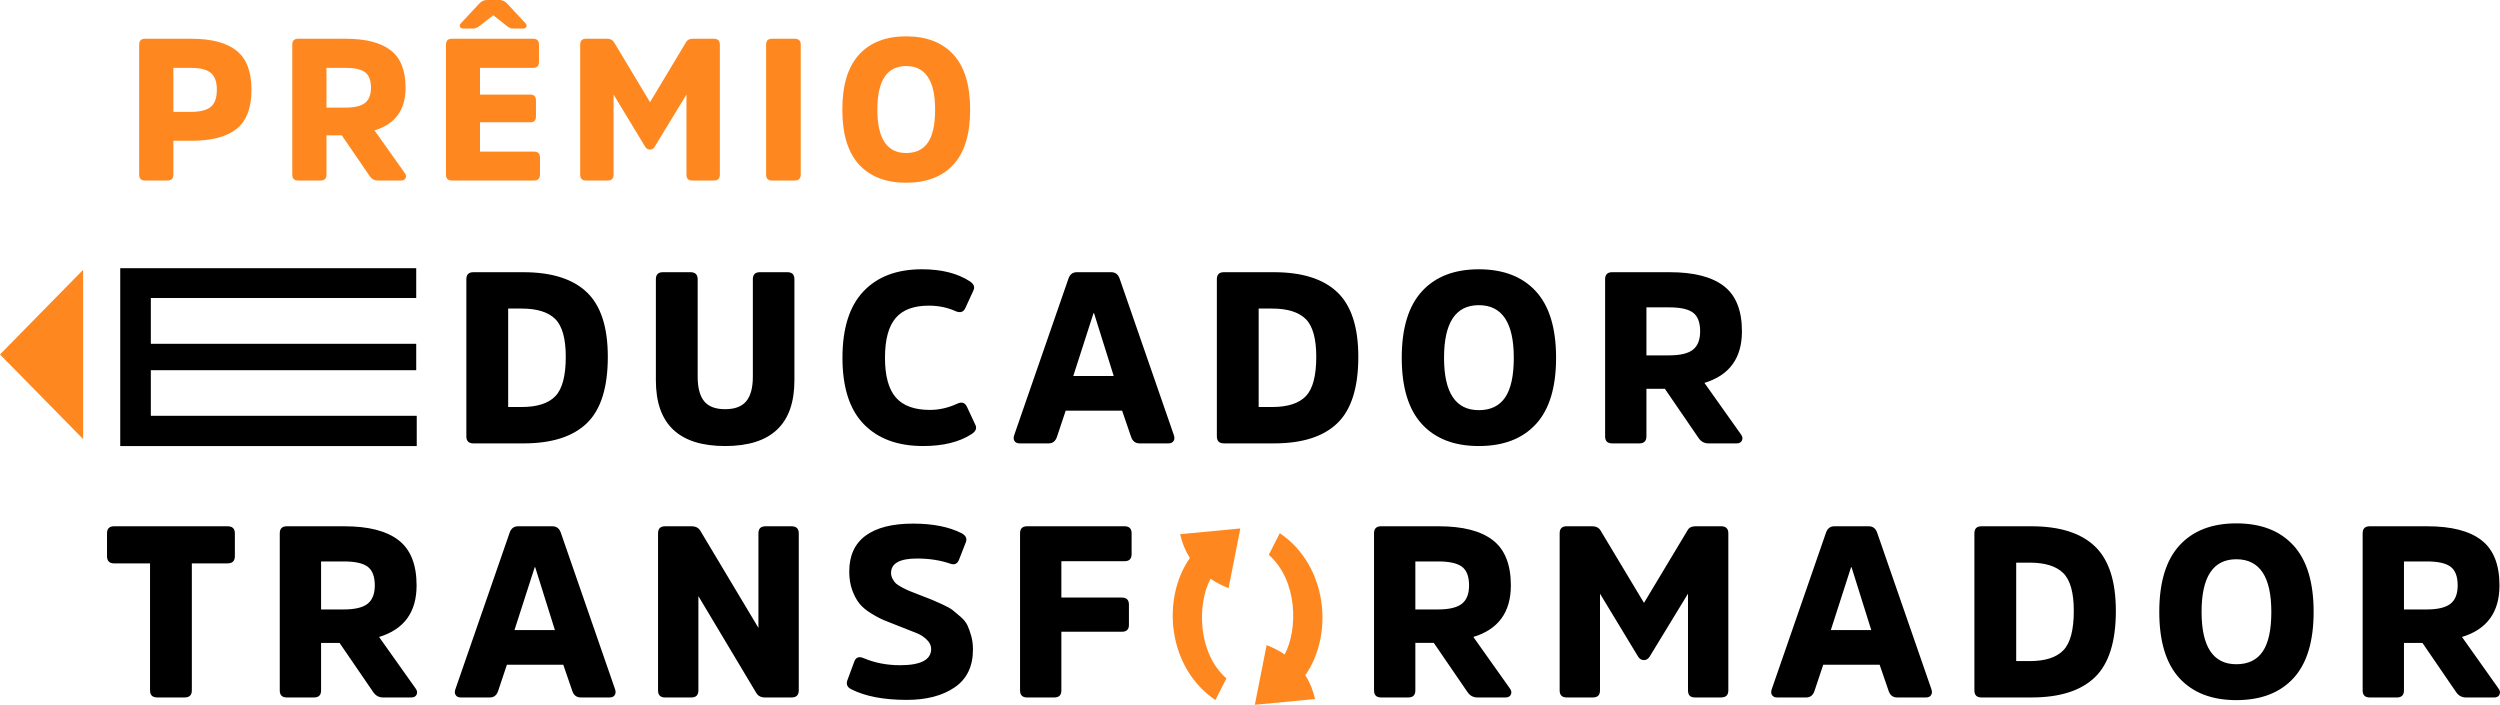
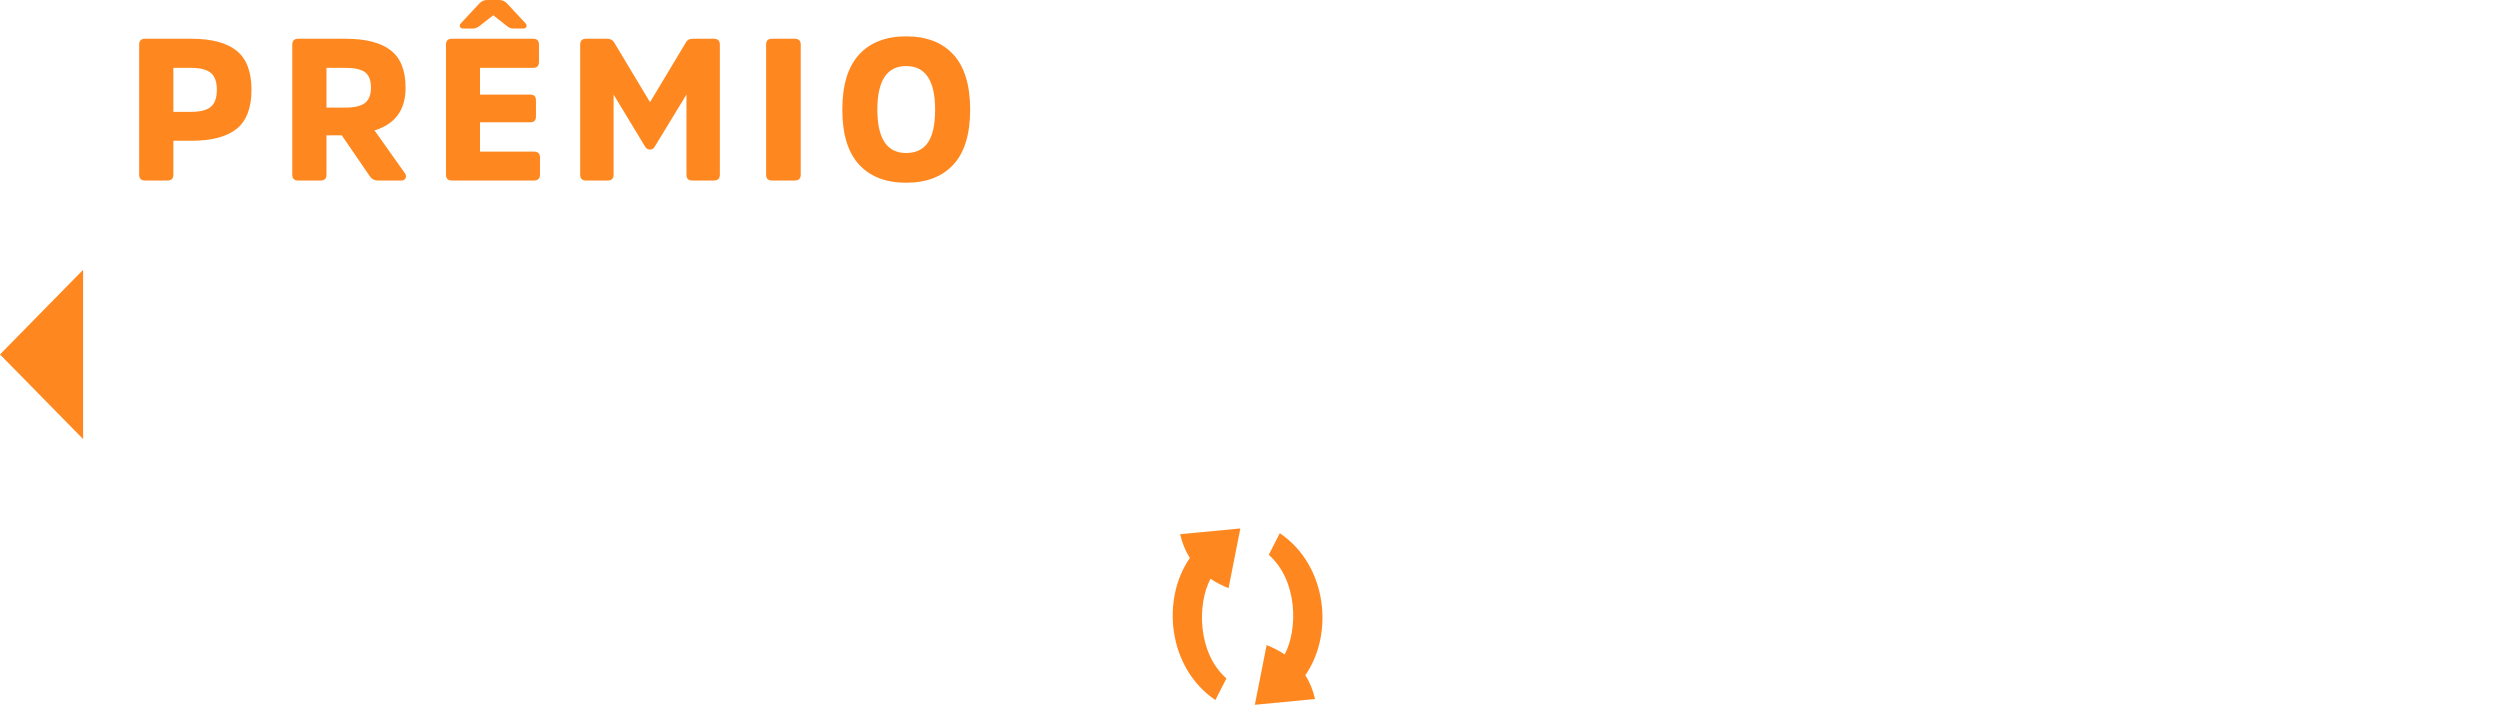
<svg xmlns="http://www.w3.org/2000/svg" width="376" height="106" viewBox="0 0 376 106" fill="none">
-   <path fill-rule="evenodd" clip-rule="evenodd" d="M78.731 66.686H71.2C70.494 66.686 70.14 66.333 70.14 65.628V41.997C70.14 41.293 70.494 40.94 71.2 40.94H78.695C82.959 40.94 86.145 41.943 88.253 43.949C90.362 45.954 91.415 49.194 91.415 53.667C91.415 58.286 90.367 61.611 88.271 63.641C86.175 65.671 82.995 66.686 78.73 66.686H78.731ZM212.868 91.661H216.268C217.949 91.661 219.15 91.375 219.869 90.803C220.588 90.233 220.947 89.314 220.947 88.05C220.947 86.713 220.593 85.777 219.887 85.242C219.18 84.708 217.986 84.44 216.305 84.44H212.868V91.661ZM168.731 95.016H159.629V103.841C159.629 104.545 159.275 104.898 158.569 104.898H154.475C153.768 104.898 153.415 104.545 153.415 103.841V80.21C153.415 79.505 153.768 79.152 154.475 79.152H169.134C169.84 79.152 170.194 79.505 170.194 80.21V83.346C170.194 84.051 169.84 84.404 169.134 84.404H159.629V89.874H168.731C169.437 89.874 169.791 90.227 169.791 90.932V93.995C169.791 94.675 169.437 95.016 168.731 95.016ZM146.334 97.678C146.334 100.231 145.414 102.133 143.574 103.385C141.734 104.637 139.34 105.263 136.391 105.263C132.905 105.263 130.115 104.728 128.019 103.659C127.434 103.367 127.24 102.93 127.434 102.346L128.457 99.575C128.677 98.895 129.127 98.688 129.81 98.954C131.516 99.683 133.368 100.049 135.367 100.049C138.486 100.049 140.046 99.234 140.046 97.599C140.046 97.088 139.82 96.615 139.369 96.189C138.924 95.763 138.431 95.448 137.901 95.234C137.371 95.027 136.56 94.705 135.476 94.279C134.531 93.902 133.758 93.599 133.155 93.361C132.558 93.124 131.869 92.772 131.09 92.298C130.31 91.823 129.707 91.326 129.28 90.802C128.853 90.28 128.488 89.605 128.183 88.779C127.878 87.953 127.727 87.017 127.727 85.971C127.727 83.564 128.549 81.76 130.194 80.556C131.838 79.353 134.209 78.751 137.304 78.751C140.302 78.751 142.751 79.236 144.652 80.21C145.261 80.551 145.468 80.988 145.273 81.523L144.249 84.148C144.005 84.804 143.555 85.011 142.897 84.768C141.409 84.257 139.753 84.002 137.925 84.002C135.318 84.002 134.014 84.726 134.014 86.171C134.014 86.493 134.093 86.791 134.251 87.076C134.41 87.356 134.574 87.588 134.757 87.757C134.94 87.927 135.269 88.134 135.737 88.383C136.206 88.626 136.59 88.809 136.871 88.917C137.157 89.027 137.65 89.222 138.358 89.5C139.247 89.847 139.85 90.078 140.155 90.2C140.46 90.321 140.984 90.552 141.716 90.892C142.446 91.226 142.971 91.518 143.275 91.761C143.58 92.005 143.976 92.332 144.462 92.758C144.949 93.184 145.303 93.616 145.51 94.065C145.718 94.515 145.906 95.044 146.077 95.663C146.248 96.277 146.333 96.952 146.333 97.674L146.334 97.678ZM120.135 80.21V103.841C120.135 104.545 119.769 104.898 119.038 104.898H115.054C114.445 104.898 114.006 104.667 113.737 104.206L105.038 89.655V103.841C105.038 104.545 104.684 104.898 103.978 104.898H100.03C99.324 104.898 98.97 104.545 98.97 103.841V80.21C98.97 79.505 99.324 79.152 100.03 79.152H104.002C104.635 79.152 105.081 79.389 105.349 79.857L114.067 94.432V80.21C114.067 79.505 114.421 79.152 115.127 79.152H119.038C119.769 79.152 120.135 79.505 120.135 80.21ZM77.377 94.761H83.457L80.496 85.315L80.423 85.303L77.377 94.761ZM77.919 79.152H83.074C83.707 79.152 84.134 79.481 84.353 80.137L92.505 103.658C92.627 104.023 92.608 104.321 92.451 104.552C92.292 104.783 92.043 104.898 91.701 104.898H87.351C86.718 104.898 86.291 104.57 86.071 103.914L84.718 99.975H76.237L74.921 103.914C74.701 104.57 74.288 104.898 73.678 104.898H69.291C68.949 104.898 68.7 104.783 68.541 104.552C68.383 104.328 68.365 104.03 68.487 103.67L76.639 80.149C76.858 79.486 77.284 79.152 77.918 79.152H77.919ZM48.29 91.661H51.69C53.371 91.661 54.572 91.375 55.291 90.803C56.009 90.233 56.369 89.314 56.369 88.05C56.369 86.713 56.015 85.777 55.309 85.242C54.602 84.708 53.408 84.44 51.727 84.44H48.29V91.661ZM43.136 79.152H51.799C55.429 79.152 58.147 79.852 59.95 81.25C61.754 82.648 62.655 84.915 62.655 88.051C62.655 92.075 60.772 94.658 57.014 95.8L62.498 103.531C62.742 103.853 62.796 104.157 62.662 104.455C62.528 104.752 62.266 104.898 61.876 104.898H57.617C56.984 104.898 56.478 104.618 56.112 104.06L51.068 96.693H48.29V103.841C48.29 104.545 47.936 104.898 47.23 104.898H43.136C42.429 104.898 42.076 104.545 42.076 103.841V80.21C42.076 79.505 42.429 79.152 43.136 79.152ZM16.096 83.638V80.21C16.096 79.505 16.45 79.152 17.156 79.152H34.227C34.958 79.152 35.324 79.505 35.324 80.21V83.638C35.324 84.367 34.958 84.732 34.227 84.732H28.853V103.841C28.853 104.545 28.487 104.898 27.756 104.898H23.662C22.931 104.898 22.565 104.545 22.565 103.841V84.732H17.155C16.449 84.732 16.095 84.367 16.095 83.638H16.096ZM361.557 91.661H364.957C366.638 91.661 367.839 91.375 368.557 90.803C369.276 90.233 369.635 89.314 369.635 88.05C369.635 86.713 369.282 85.777 368.575 85.242C367.869 84.708 366.674 84.44 364.993 84.44H361.557V91.661ZM356.403 79.152H365.065C368.696 79.152 371.414 79.852 373.217 81.25C375.02 82.648 375.922 84.915 375.922 88.051C375.922 92.075 374.039 94.658 370.281 95.8L375.764 103.531C376.008 103.853 376.063 104.157 375.928 104.455C375.794 104.752 375.533 104.898 375.142 104.898H370.884C370.251 104.898 369.745 104.618 369.379 104.06L364.335 96.693H361.557V103.841C361.557 104.545 361.203 104.898 360.497 104.898H356.403C355.696 104.898 355.342 104.545 355.342 103.841V80.21C355.342 79.505 355.696 79.152 356.403 79.152ZM336.344 78.714C340.048 78.714 342.913 79.82 344.935 82.033C346.958 84.246 347.969 87.576 347.969 92.025C347.969 96.474 346.958 99.799 344.935 101.999C342.913 104.199 340.049 105.299 336.344 105.299C332.665 105.299 329.813 104.199 327.79 101.999C325.767 99.799 324.756 96.474 324.756 92.025C324.756 87.575 325.767 84.246 327.79 82.033C329.813 79.82 332.664 78.714 336.344 78.714ZM336.344 99.901C338.123 99.901 339.445 99.263 340.311 97.986C341.176 96.71 341.608 94.723 341.608 92.024C341.608 86.748 339.854 84.111 336.344 84.111C332.859 84.111 331.117 86.748 331.117 92.024C331.117 97.275 332.859 99.9 336.344 99.9V99.901ZM305.54 104.897H298.009C297.303 104.897 296.949 104.544 296.949 103.84V80.209C296.949 79.504 297.303 79.151 298.009 79.151H305.503C309.768 79.151 312.954 80.155 315.062 82.16C317.17 84.166 318.224 87.405 318.224 91.879C318.224 96.497 317.176 99.823 315.08 101.853C312.984 103.883 309.803 104.897 305.539 104.897H305.54ZM305.247 84.622H303.236V99.427H305.284C307.599 99.427 309.28 98.886 310.328 97.804C311.376 96.722 311.899 94.747 311.899 91.878C311.899 89.131 311.369 87.235 310.309 86.188C309.249 85.143 307.561 84.621 305.246 84.621L305.247 84.622ZM275.356 94.76H281.436L278.475 85.314L278.402 85.302L275.356 94.76ZM275.898 79.151H281.053C281.686 79.151 282.113 79.48 282.332 80.136L290.484 103.657C290.606 104.022 290.587 104.32 290.43 104.551C290.271 104.782 290.021 104.897 289.68 104.897H285.33C284.696 104.897 284.27 104.569 284.05 103.913L282.697 99.974H274.216L272.9 103.913C272.68 104.569 272.267 104.897 271.657 104.897H267.27C266.928 104.897 266.679 104.782 266.52 104.551C266.362 104.326 266.344 104.029 266.466 103.669L274.617 80.148C274.837 79.485 275.263 79.151 275.897 79.151H275.898ZM247.256 99.281C246.89 99.281 246.598 99.11 246.379 98.77L240.64 89.288V103.839C240.64 104.543 240.286 104.896 239.58 104.896H235.632C234.926 104.896 234.572 104.543 234.572 103.839V80.208C234.572 79.503 234.926 79.15 235.632 79.15H239.47C240.03 79.15 240.445 79.357 240.713 79.771L247.257 90.674L253.801 79.771C254.02 79.357 254.422 79.15 255.007 79.15H258.845C259.576 79.15 259.942 79.503 259.942 80.208V103.839C259.942 104.543 259.576 104.896 258.845 104.896H254.898C254.216 104.896 253.874 104.543 253.874 103.839V89.288L248.099 98.77C247.879 99.11 247.599 99.281 247.258 99.281H247.256ZM207.714 79.151H216.377C220.008 79.151 222.726 79.85 224.529 81.249C226.332 82.647 227.233 84.914 227.233 88.05C227.233 92.073 225.35 94.657 221.592 95.799L227.076 103.53C227.32 103.852 227.374 104.156 227.24 104.454C227.106 104.751 226.844 104.897 226.454 104.897H222.195C221.562 104.897 221.057 104.617 220.691 104.059L215.646 96.692H212.868V103.84C212.868 104.544 212.515 104.897 211.808 104.897H207.714C207.008 104.897 206.654 104.544 206.654 103.84V80.209C206.654 79.504 207.008 79.151 207.714 79.151ZM62.678 62.537H22.685V55.673H62.6V51.703H22.685V44.821H62.6V40.334H18.084C18.084 49.251 18.084 58.17 18.084 67.087H62.678V62.538V62.537ZM247.623 53.447H251.023C252.704 53.447 253.905 53.162 254.624 52.59C255.342 52.019 255.701 51.101 255.701 49.836C255.701 48.499 255.348 47.563 254.641 47.029C253.935 46.494 252.741 46.227 251.06 46.227H247.623V53.447ZM242.469 40.939H251.132C254.762 40.939 257.48 41.638 259.283 43.036C261.086 44.434 261.988 46.701 261.988 49.837C261.988 53.861 260.105 56.444 256.347 57.587L261.83 65.317C262.074 65.639 262.129 65.944 261.995 66.241C261.86 66.539 261.599 66.685 261.208 66.685H256.95C256.317 66.685 255.811 66.405 255.445 65.846L250.401 58.48H247.623V65.627C247.623 66.332 247.269 66.685 246.563 66.685H242.469C241.762 66.685 241.409 66.332 241.409 65.627V41.996C241.409 41.291 241.762 40.939 242.469 40.939ZM222.411 40.501C226.114 40.501 228.979 41.607 231.001 43.819C233.024 46.032 234.035 49.363 234.035 53.811C234.035 58.261 233.024 61.585 231.001 63.785C228.979 65.986 226.115 67.085 222.411 67.085C218.731 67.085 215.879 65.986 213.856 63.785C211.834 61.585 210.822 58.261 210.822 53.811C210.822 49.362 211.834 46.032 213.856 43.819C215.879 41.607 218.73 40.501 222.411 40.501ZM222.411 61.688C224.189 61.688 225.511 61.049 226.377 59.773C227.242 58.496 227.675 56.509 227.675 53.81C227.675 48.534 225.92 45.897 222.411 45.897C218.925 45.897 217.183 48.534 217.183 53.81C217.183 59.061 218.925 61.687 222.411 61.687V61.688ZM191.606 66.684H184.075C183.369 66.684 183.015 66.331 183.015 65.626V41.995C183.015 41.29 183.369 40.938 184.075 40.938H191.569C195.834 40.938 199.02 41.941 201.128 43.947C203.236 45.952 204.29 49.191 204.29 53.665C204.29 58.284 203.242 61.609 201.146 63.639C199.05 65.669 195.87 66.684 191.605 66.684H191.606ZM191.313 46.408H189.303V61.213H191.35C193.665 61.213 195.346 60.672 196.394 59.59C197.442 58.508 197.966 56.534 197.966 53.664C197.966 50.917 197.435 49.021 196.375 47.974C195.315 46.929 193.627 46.407 191.312 46.407L191.313 46.408ZM161.422 56.546H167.502L164.542 47.1L164.468 47.088L161.422 56.546ZM161.964 40.938H167.119C167.752 40.938 168.179 41.266 168.398 41.922L176.55 65.444C176.672 65.808 176.653 66.106 176.496 66.337C176.337 66.569 176.088 66.684 175.746 66.684H171.396C170.763 66.684 170.336 66.355 170.116 65.699L168.763 61.761H160.282L158.966 65.699C158.746 66.355 158.333 66.684 157.723 66.684H153.336C152.994 66.684 152.745 66.569 152.586 66.337C152.428 66.113 152.41 65.815 152.532 65.456L160.684 41.934C160.903 41.272 161.329 40.938 161.963 40.938H161.964ZM139.866 61.651C141.255 61.651 142.632 61.335 143.997 60.703C144.679 60.387 145.167 60.569 145.459 61.25L146.702 63.911C146.946 64.422 146.751 64.884 146.117 65.297C144.265 66.489 141.84 67.084 138.842 67.084C135.017 67.084 132.037 65.984 129.904 63.784C127.772 61.584 126.706 58.259 126.706 53.81C126.706 49.385 127.754 46.061 129.85 43.836C131.946 41.611 134.882 40.499 138.659 40.499C141.584 40.499 143.972 41.095 145.824 42.286C146.457 42.7 146.652 43.161 146.409 43.672L145.202 46.297C144.934 46.929 144.447 47.099 143.739 46.809C142.521 46.25 141.168 45.97 139.682 45.97C137.415 45.97 135.752 46.596 134.692 47.848C133.632 49.101 133.101 51.087 133.101 53.811C133.101 56.534 133.644 58.522 134.728 59.774C135.813 61.026 137.525 61.652 139.864 61.652L139.866 61.651ZM119.479 57.202C119.479 63.79 116.006 67.084 109.061 67.084C102.116 67.084 98.643 63.79 98.643 57.202V41.995C98.643 41.29 98.997 40.938 99.703 40.938H103.834C104.565 40.938 104.93 41.29 104.93 41.995V56.655C104.93 58.308 105.253 59.536 105.9 60.338C106.545 61.14 107.6 61.542 109.061 61.542C110.524 61.542 111.583 61.14 112.242 60.338C112.899 59.536 113.229 58.308 113.229 56.655V41.995C113.229 41.29 113.582 40.938 114.289 40.938H118.419C119.126 40.938 119.479 41.29 119.479 41.995V57.202ZM78.439 46.408H76.429V61.213H78.476C80.791 61.213 82.473 60.672 83.52 59.59C84.569 58.508 85.092 56.534 85.092 53.664C85.092 50.917 84.562 49.021 83.502 47.974C82.442 46.929 80.754 46.407 78.438 46.407L78.439 46.408Z" fill="black" />
  <path fill-rule="evenodd" clip-rule="evenodd" d="M182.793 105.289L184.453 102.031C180.102 98.209 180.034 90.865 182.06 87.05C182.854 87.582 183.756 88.054 184.774 88.462L186.547 79.478L177.492 80.342C177.787 81.642 178.266 82.841 178.956 83.922C174.645 90.103 175.614 100.427 182.793 105.29V105.289ZM0 53.309L6.249 59.671L12.498 66.034V53.309V40.583L6.249 46.945L0 53.309ZM26.076 16.822H28.74C30.113 16.822 31.101 16.57 31.706 16.066C32.312 15.563 32.614 14.708 32.614 13.5C32.614 12.312 32.312 11.466 31.706 10.963C31.101 10.46 30.112 10.209 28.74 10.209H26.076V16.822ZM136.283 5.467C139.35 5.467 141.722 6.383 143.397 8.215C145.072 10.047 145.91 12.805 145.91 16.49C145.91 20.174 145.072 22.927 143.397 24.749C141.722 26.571 139.35 27.483 136.283 27.483C133.236 27.483 130.875 26.571 129.199 24.749C127.524 22.927 126.686 20.174 126.686 16.49C126.686 12.806 127.524 10.047 129.199 8.215C130.874 6.383 133.236 5.467 136.283 5.467ZM136.283 23.012C137.756 23.012 138.851 22.484 139.568 21.427C140.284 20.371 140.642 18.725 140.642 16.49C140.642 12.121 139.189 9.936 136.283 9.936C133.396 9.936 131.954 12.121 131.954 16.49C131.954 20.839 133.396 23.012 136.283 23.012ZM115.222 26.274V6.705C115.222 6.121 115.515 5.829 116.101 5.829H119.522C120.127 5.829 120.43 6.121 120.43 6.705V26.274C120.43 26.858 120.127 27.15 119.522 27.15H116.101C115.515 27.15 115.222 26.858 115.222 26.274ZM97.765 22.499C97.462 22.499 97.22 22.359 97.038 22.077L92.285 14.224V26.274C92.285 26.858 91.993 27.15 91.407 27.15H88.138C87.553 27.15 87.26 26.858 87.26 26.274V6.705C87.26 6.121 87.553 5.829 88.138 5.829H91.316C91.781 5.829 92.124 6 92.345 6.342L97.763 15.371L103.182 6.342C103.364 6 103.696 5.829 104.181 5.829H107.359C107.964 5.829 108.267 6.121 108.267 6.705V26.274C108.267 26.858 107.964 27.15 107.359 27.15H104.09C103.524 27.15 103.243 26.858 103.243 26.274V14.224L98.46 22.077C98.278 22.359 98.046 22.499 97.763 22.499H97.765ZM79.761 18.392H72.193V22.801H80.306C80.911 22.801 81.214 23.093 81.214 23.677V26.244C81.214 26.848 80.911 27.15 80.306 27.15H67.955C67.369 27.15 67.076 26.858 67.076 26.274V6.705C67.076 6.121 67.369 5.829 67.955 5.829H80.185C80.77 5.829 81.063 6.121 81.063 6.705V9.303C81.063 9.907 80.77 10.209 80.185 10.209H72.193V14.225H79.761C80.327 14.225 80.609 14.518 80.609 15.102V17.518C80.609 18.102 80.326 18.394 79.761 18.394V18.392ZM76.219 3.896L74.191 2.296L72.133 3.896C71.789 4.158 71.477 4.289 71.195 4.289H69.681C69.418 4.289 69.252 4.198 69.182 4.017C69.111 3.835 69.157 3.665 69.319 3.504L72.104 0.513C72.427 0.171 72.811 0 73.254 0H75.1C75.544 0 75.928 0.171 76.251 0.513L79.035 3.504C79.197 3.665 79.242 3.835 79.171 4.017C79.1 4.198 78.934 4.289 78.672 4.289H77.159C76.836 4.289 76.523 4.158 76.221 3.896H76.219ZM49.104 16.187H51.92C53.312 16.187 54.306 15.95 54.901 15.477C55.497 15.003 55.794 14.243 55.794 13.197C55.794 12.089 55.502 11.314 54.916 10.871C54.33 10.429 53.342 10.206 51.95 10.206H49.104V16.186V16.187ZM44.836 5.829H52.011C55.018 5.829 57.268 6.407 58.761 7.566C60.254 8.723 61.001 10.6 61.001 13.198C61.001 16.53 59.441 18.669 56.329 19.615L60.87 26.017C61.072 26.284 61.117 26.536 61.006 26.782C60.895 27.028 60.678 27.149 60.355 27.149H56.829C56.304 27.149 55.885 26.918 55.582 26.454L51.405 20.354H49.104V26.274C49.104 26.858 48.811 27.15 48.226 27.15H44.836C44.25 27.15 43.958 26.858 43.958 26.274V6.705C43.958 6.121 44.25 5.829 44.836 5.829ZM25.198 27.15H21.808C21.223 27.15 20.93 26.858 20.93 26.274V6.705C20.93 6.121 21.223 5.829 21.808 5.829H28.801C31.828 5.829 34.088 6.427 35.582 7.625C37.076 8.824 37.822 10.782 37.822 13.5C37.822 16.218 37.08 18.176 35.596 19.374C34.113 20.572 31.848 21.171 28.801 21.171H26.076V26.274C26.076 26.858 25.784 27.15 25.198 27.15ZM192.482 80.19L190.822 83.448C195.173 87.27 195.241 94.613 193.215 98.429C192.421 97.897 191.519 97.424 190.501 97.016L188.728 106L197.784 105.136C197.489 103.836 197.01 102.637 196.319 101.556C200.63 95.375 199.661 85.052 192.482 80.189V80.19Z" fill="#FE881F" />
</svg>